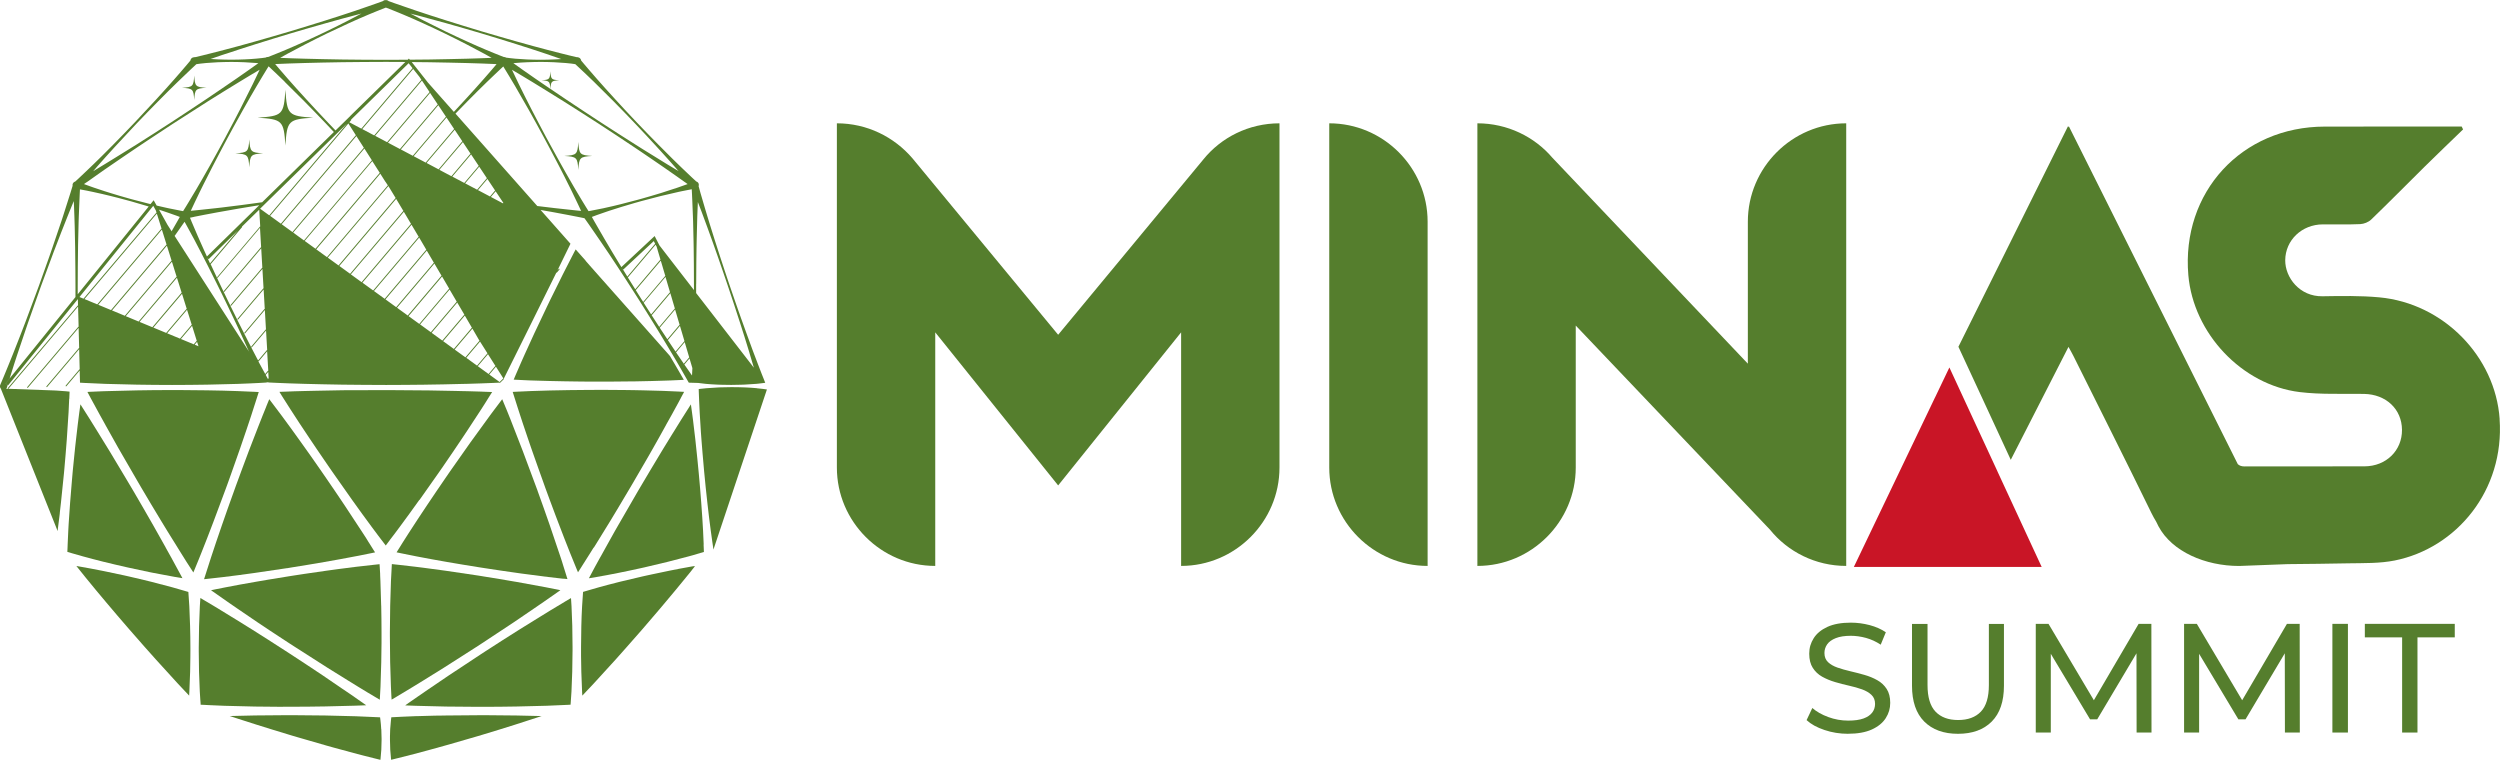
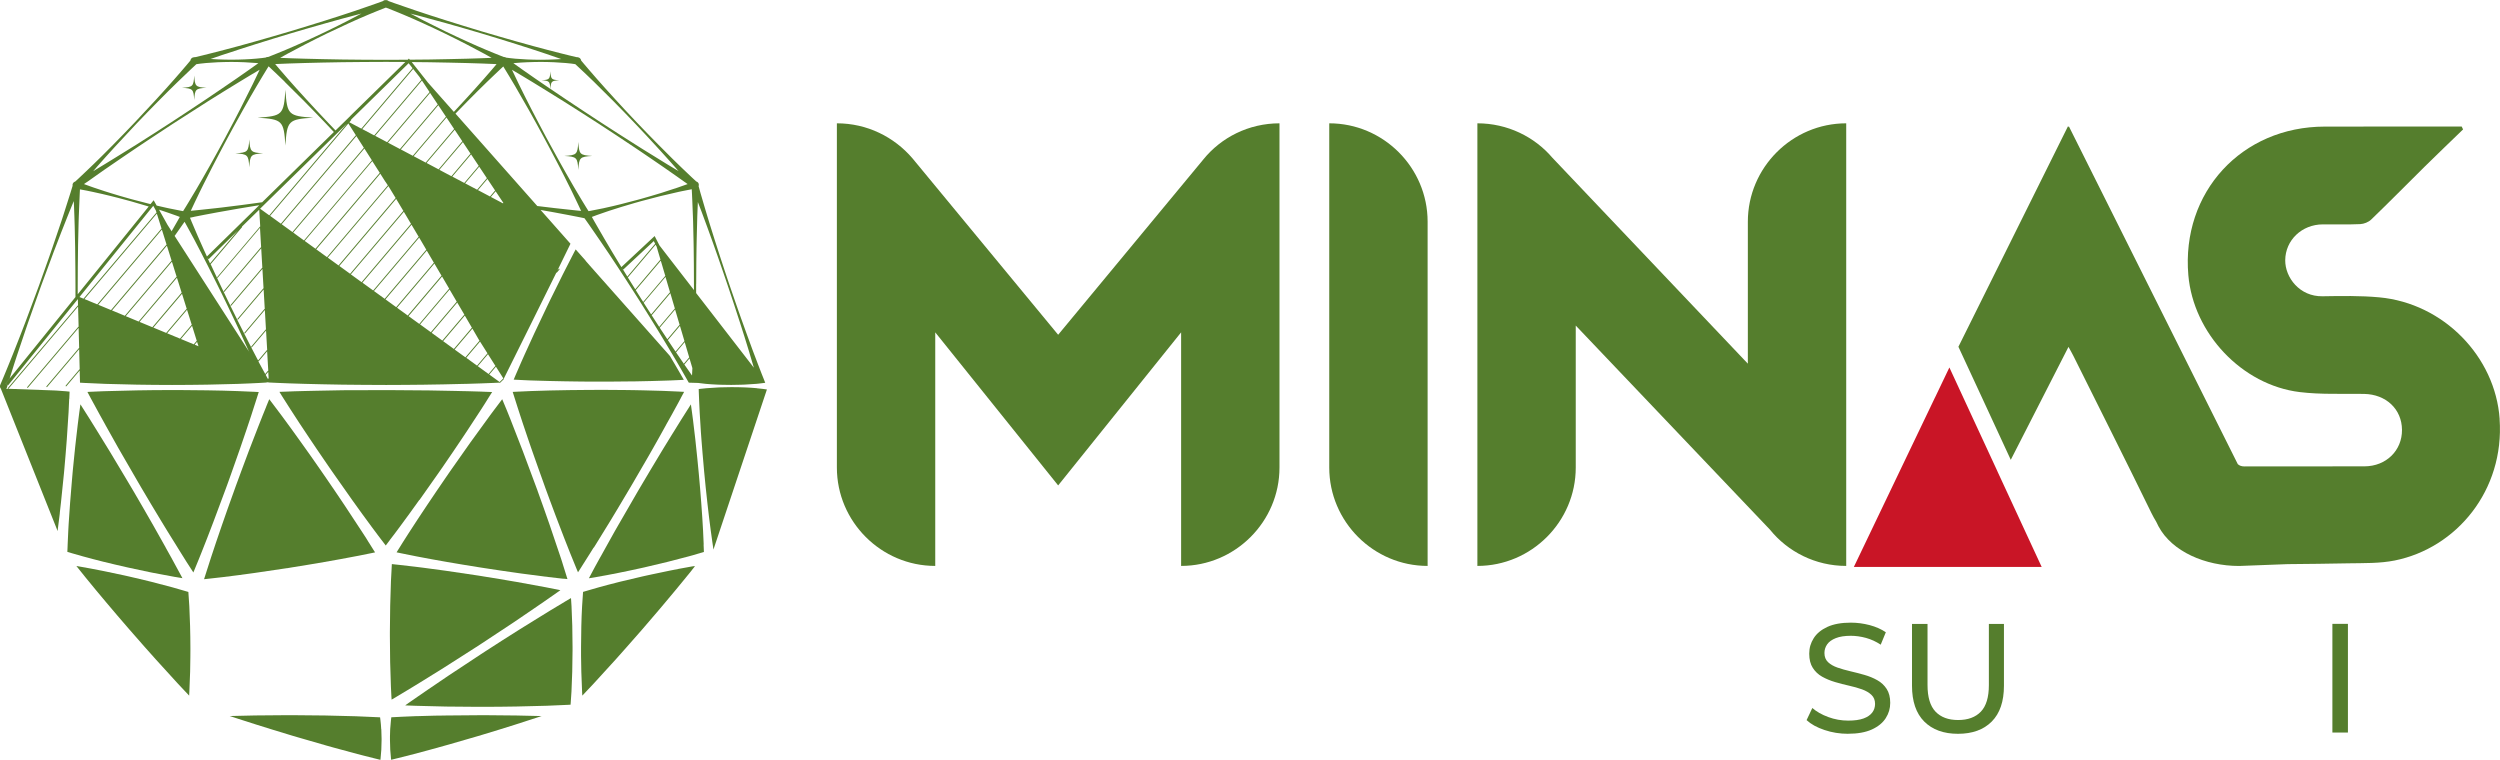
<svg xmlns="http://www.w3.org/2000/svg" id="Camada_2" viewBox="0 0 557.1 169.33">
  <defs>
    <style>      .cls-1 {        fill: #c91526;      }      .cls-2 {        fill: #557e2d;      }    </style>
  </defs>
  <g id="Camada_1-2" data-name="Camada_1">
    <g>
      <g>
        <path class="cls-2" d="M285.12,27.48v76.71c0,12.05-9.86,21.92-21.92,21.92v-52.05l-27.4,34.11-27.39-34.11v52.05c-12.05,0-21.92-9.86-21.92-21.92V27.48c6.71,0,12.74,3.01,16.85,7.81l32.46,39.31,32.33-39.04c3.97-4.93,10.14-8.08,16.98-8.08Z" />
        <path class="cls-2" d="M296.21,104.19V27.48c12.05,0,21.92,9.86,21.92,21.92v76.71c-12.05,0-21.92-9.86-21.92-21.92Z" />
        <path class="cls-2" d="M411.41,126.11c-6.85,0-13.01-3.15-16.99-8.08l-43.28-45.48v31.64c0,12.05-9.86,21.92-21.92,21.92V27.48c6.71,0,12.74,3.01,16.71,7.67l43.56,45.89v-31.64c0-12.05,9.86-21.92,21.92-21.92v98.62Z" />
      </g>
      <g>
        <path class="cls-2" d="M557.02,93.35c-.97-13.86-12.47-25.76-26.82-27.09-4.2-.39-8.45-.31-12.68-.24-5.06.08-8.31-4.17-8.28-8.04.04-4.47,3.7-7.96,8.37-7.98,2.78-.02,5.57.07,8.35-.06.84-.04,1.84-.44,2.44-1.02,4.05-3.9,7.99-7.91,11.99-11.86,2.8-2.76,5.65-5.48,8.48-8.22-.1-.22-.21-.43-.31-.65-.64,0-1.28,0-1.93,0-9.52,0-19.04.01-28.56.02-18.56,0-32.01,14.65-30.42,33.11,1.12,12.95,11.91,24.47,24.81,26.05,4.73.58,9.56.33,14.34.41,4.9.08,8.43,3.39,8.46,8.01.03,4.6-3.52,8.11-8.35,8.13-8.91.04-17.82-.02-26.73.02-.68,0-1.14-.17-1.51-.51l-37.66-75.31-.1.21c-.03-.06-.06-.11-.09-.17-8.22,16.53-16.32,32.83-24.4,49.1v.03s5.61,12.1,5.61,12.1l5.96,12.88.09.2,12.86-25.17c.44.79.79,1.4,1.1,2.02,5.8,11.65,11.66,23.28,17.37,34.98.33.68.7,1.33,1.08,1.96l.52,1.05c3.01,5.62,10.42,8.81,17.96,8.81l10.83-.41h0c4.52-.03,9.04-.1,13.56-.18,3.43-.06,6.94.04,10.28-.63,13.77-2.77,24.48-15.62,23.37-31.52Z" />
        <polygon class="cls-1" points="439.59 93.11 434.47 82.04 434.46 82.02 434.4 81.89 431.23 88.52 431.15 88.67 430.73 89.55 430.72 89.57 413.11 126.34 454.97 126.34 445.13 105.09 445.13 105.08 445.05 104.9 439.59 93.11" />
      </g>
      <g>
        <path class="cls-2" d="M411.85,163.52c-1.85,0-3.61-.28-5.29-.85-1.68-.56-3.01-1.3-3.98-2.2l1.28-2.7c.92.81,2.1,1.48,3.53,2.01,1.43.53,2.92.8,4.46.8,1.41,0,2.55-.16,3.43-.48.88-.32,1.52-.77,1.94-1.33.42-.56.62-1.21.62-1.92,0-.83-.27-1.5-.81-2.01-.54-.51-1.25-.92-2.11-1.23-.87-.31-1.82-.58-2.86-.81-1.04-.23-2.08-.5-3.13-.81-1.05-.31-2.01-.71-2.87-1.19-.87-.48-1.56-1.14-2.09-1.96-.53-.82-.8-1.87-.8-3.17s.33-2.39.99-3.44c.66-1.05,1.67-1.89,3.05-2.53,1.37-.63,3.12-.95,5.24-.95,1.41,0,2.8.19,4.19.55,1.38.37,2.58.9,3.6,1.59l-1.14,2.77c-1.04-.69-2.13-1.19-3.29-1.51-1.15-.31-2.27-.47-3.36-.47-1.36,0-2.48.17-3.36.52-.88.35-1.52.81-1.92,1.38-.4.58-.61,1.22-.61,1.94,0,.85.27,1.53.81,2.04.54.51,1.25.91,2.11,1.21.87.3,1.82.57,2.85.81s2.08.51,3.13.81c1.05.3,2.01.69,2.87,1.18.87.48,1.56,1.13,2.09,1.94.53.81.8,1.85.8,3.11s-.33,2.36-1,3.41c-.67,1.05-1.7,1.89-3.1,2.53-1.4.63-3.16.95-5.28.95Z" />
        <path class="cls-2" d="M436.31,163.52c-3.18,0-5.69-.91-7.51-2.73-1.82-1.82-2.73-4.49-2.73-7.99v-13.77h3.46v13.63c0,2.7.59,4.67,1.78,5.92,1.19,1.25,2.87,1.87,5.04,1.87s3.88-.62,5.07-1.87c1.19-1.25,1.78-3.22,1.78-5.92v-13.63h3.36v13.77c0,3.51-.91,6.17-2.72,7.99-1.81,1.82-4.32,2.73-7.53,2.73Z" />
-         <path class="cls-2" d="M453.65,163.24v-24.22h2.84l10.87,18.31h-1.52l10.73-18.31h2.84l.03,24.22h-3.32l-.03-19h.8l-9.55,16.06h-1.59l-9.62-16.06h.87v19h-3.32Z" />
-         <path class="cls-2" d="M486.7,163.24v-24.22h2.84l10.87,18.31h-1.52l10.73-18.31h2.84l.03,24.22h-3.32l-.03-19h.8l-9.55,16.06h-1.59l-9.62-16.06h.87v19h-3.32Z" />
        <path class="cls-2" d="M519.75,163.24v-24.22h3.46v24.22h-3.46Z" />
-         <path class="cls-2" d="M535.29,163.24v-21.21h-8.31v-3.01h20.04v3.01h-8.31v21.21h-3.43Z" />
      </g>
      <g>
        <polygon class="cls-2" points="57.67 81.72 59.88 85.15 58.99 83.77 57.67 81.72" />
        <polygon class="cls-2" points="168.18 82.15 170.16 84.72 170.57 85.25 170.16 84.72 168.18 82.15" />
        <path class="cls-2" d="M43.28,22.29c.16-2.44.29-2.57,2.73-2.73-2.44-.16-2.57-.29-2.73-2.73-.16,2.44-.29,2.57-2.73,2.73,2.44.16,2.57.29,2.73,2.73Z" />
        <path class="cls-2" d="M128.87,31.64c-.18,2.78-.33,2.93-3.11,3.11,2.78.18,2.93.33,3.11,3.11.18-2.78.33-2.93,3.11-3.11-2.78-.18-2.93-.33-3.11-3.11Z" />
-         <path class="cls-2" d="M63.07,157.49c.3,0,.6,0,.9,0h.7s.45,0,.45,0c2.46-.01,5-.02,7.35-.07,2.42-.04,4.77-.1,6.81-.17.84-.03,1.64-.06,2.33-.09-.85-.6-1.85-1.31-2.96-2.07-.68-.46-1.4-.96-2.15-1.47h-.02c-1.45-1.01-2.94-2.03-4.55-3.11-1.13-.76-2.31-1.54-3.51-2.33-.03-.02-.06-.04-.09-.06-.03-.02-.06-.04-.09-.06-1.2-.79-2.41-1.58-3.6-2.36l-1.16-.75c-1.2-.77-2.41-1.56-3.62-2.33-1.21-.77-2.4-1.53-3.56-2.26-1.22-.78-2.4-1.5-3.54-2.2-.38-.23-.76-.46-1.13-.69l-.05-.03c-.77-.47-1.5-.92-2.2-1.35-.5-.31-.98-.6-1.44-.88-.77-.46-1.47-.88-2.08-1.24l-.04-.02c-.43-.25-.82-.48-1.17-.69-.04.55-.09,1.18-.12,1.87-.07,1.32-.13,2.85-.17,4.42-.04,1.53-.06,3.18-.07,4.78v.29s0,.45,0,.45c0,1.54.02,3.14.06,4.61.04,1.56.1,3.08.17,4.41.03.64.07,1.23.11,1.75.01.17.03.33.04.49h0c.01.14.02.27.03.39,0,.04,0,.08,0,.12,0,.07.01.14.01.2.14,0,.29.02.44.02.02,0,.03,0,.05,0,.29.01.62.03.98.05.12,0,.24.01.37.02.96.05,2.15.11,3.46.15,2.05.07,4.41.13,6.81.17,1.99.04,4.12.05,6.22.06Z" />
        <path class="cls-2" d="M15.45,88.78h.35s-.35-.02-.35-.02c0-.11,0-.23.01-.34.01-.33.02-.63.04-.9,0-.09,0-.17,0-.25-.33-.04-.67-.07-1.01-.1-.02,0-.04,0-.06,0-.58-.05-1.22-.1-1.89-.14-.22-.01-.45-.02-.68-.03-.71-.04-7.67-.29-10.49-.38.09-.09.16-.2.19-.32,0,0,.05-.17.15-.5l-.46-.37.91-1.13c.27-.84.6-1.92,1-3.18.19-.6.4-1.25.63-1.93.6-1.83,1.3-3.92,2.07-6.15.12-.36.25-.72.37-1.08.81-2.35,1.69-4.82,2.59-7.31.11-.31.22-.62.33-.93.97-2.64,1.94-5.28,2.88-7.76.06-.14.11-.29.17-.43.99-2.61,1.94-5.04,2.77-7.11.21-.54.42-1.05.62-1.54.31-.76.59-1.45.85-2.07.01.32.03.65.05,1.01.03.74.07,1.56.09,2.44.02.72.05,1.48.07,2.27.04,1.49.07,3.1.1,4.78,0,.04,0,.08,0,.12.03,1.52.04,3.1.05,4.71,0,1.16.01,2.34.02,3.51,0,.46,0,.91,0,1.37,0,.4,0,.79,0,1.19l.5-.62c0-.38,0-.76,0-1.15,0-.26,0-.52,0-.79,0-1.38.01-2.77.02-4.13,0-1.39.02-2.77.05-4.09,0-.3,0-.59.01-.88.03-1.79.07-3.49.12-5.03.01-.43.03-.85.04-1.26.04-1.49.11-2.8.16-3.87.02-.44.04-.84.05-1.2.02-.38.04-.71.05-.99.4.07.91.17,1.51.28.42.08.89.18,1.39.29.65.14,1.36.3,2.12.47.58.13,1.18.28,1.79.43.53.13,1.08.27,1.63.41.92.24,1.87.5,2.81.75.19.05.38.11.56.16,1.13.32,2.25.65,3.32.97.06.02.13.04.19.06L1.27,85.42l.54.44,15.54-19.21c.01.47.03.94.04,1.41-.03,0-.06.01-.08.04L1.77,86.45s-.03.11.01.15c.02.02.04.02.07.02.03,0,.06-.01.08-.04l15.47-18.27c.04,1.5.08,2.99.12,4.49-.03,0-.06.01-.08.04l-11.38,13.43s-.03.11.01.15c.02.02.04.02.07.02.03,0,.06-.01.08-.04l11.3-13.34c.04,1.5.08,2.99.12,4.49-.03,0-.06.01-.08.04l-7.21,8.51s-.03.11.01.15c.02.02.04.02.07.02.03,0,.06-.01.08-.04l7.13-8.42c.04,1.5.08,2.99.12,4.49-.03,0-.06.01-.08.04l-3.04,3.59s-.03.11.01.15c.02.02.04.02.07.02.03,0,.06-.01.08-.04l2.96-3.5c.02.91.05,1.81.07,2.72.28.02.63.04,1.05.06.16,0,.33.01.52.02,1.05.05,2.41.12,4,.18.1,0,.21,0,.31.01,2,.07,4.33.13,6.82.17,2.5.05,5.16.06,7.82.07,2.66-.01,5.32-.02,7.82-.07,2.5-.04,4.82-.1,6.82-.17,2-.06,3.66-.16,4.82-.21.69-.03,1.2-.07,1.5-.09.08-.03.17-.05.25-.06.11-.01.22,0,.32.03.02,0,.04.01.06.02.36.02,1.03.05,1.96.09,1.44.05,3.5.16,5.96.21,2.47.05,5.35.15,8.43.18,3.08.05,6.37.05,9.66.07.07,0,.14,0,.22,0,1.39,0,2.79,0,4.16-.02,1.42,0,2.81-.02,4.18-.04.37,0,.74,0,1.11-.02,1.06-.01,2.09-.03,3.1-.05,1.49-.03,2.91-.07,4.23-.1.37,0,.74-.02,1.1-.02,1.14-.02,2.2-.06,3.15-.1,1.09-.04,2.04-.08,2.82-.11.52-.02.95-.05,1.29-.06,0,0,0,.01.01.02.02.02.05.03.07.03s.05,0,.07-.03l.8-.78s.04-.09.01-.13c.01-.03.03-.06.05-.1.53-1.07,3.06-6.15,5.88-11.84,1.98-3.99,4.1-8.27,5.78-11.68.01,0,.03.01.05.01.03,0,.06-.01.08-.04l.57-.67s.03-.11-.01-.15c-.04-.04-.11-.03-.15.01l-.3.36c1.57-3.19,2.71-5.52,2.91-5.96l-6.66-7.53c.91.16,1.78.31,2.6.46.2.04.4.07.6.11,1.1.2,2.1.39,2.98.56.79.16,1.49.29,2.06.4.66.13,1.16.23,1.48.3,0,0,0,0,.01,0,.03.02.06.03.08.05.19.27.5.69.89,1.26.26.38.58.83.92,1.33.54.77,1.18,1.68,1.86,2.7.04.06.08.12.12.18.54.79,1.11,1.64,1.72,2.54.58.87,1.19,1.79,1.82,2.75.16.24.31.48.47.72.44.67.89,1.35,1.33,2.04.59.91,1.19,1.84,1.79,2.78.45.71.91,1.42,1.36,2.13.14.22.28.44.42.67.59.94,1.18,1.88,1.76,2.81.6.96,1.18,1.9,1.75,2.83.15.24.3.48.44.72.44.73.88,1.43,1.29,2.13.61,1,1.18,1.96,1.72,2.87.24.41.48.81.71,1.2.35.6.68,1.16.99,1.7.62,1.08,1.15,2.02,1.56,2.73.04.07.07.13.11.19.07.12.13.23.19.33.29,0,2.09.07,2.09.06.36.05.84.11,1.4.17.12.01.25.02.38.04.76.07,1.65.13,2.61.17.31.02.63.03.95.03.67.02,1.35.02,2.03.03.71,0,1.43-.02,2.12-.04.29,0,.59-.02.87-.03.95-.04,1.84-.1,2.61-.17.14-.01.27-.02.4-.04.19-.02.36-.04.53-.06.42-.05.77-.1,1.04-.13,0,0,.02,0,.02,0l-.04-.05-.41-.53-1.98-2.56,1.98,2.56.41.53s-.01-.06-.03-.09c0,0-.09-.21-.24-.61-.12-.31-.29-.73-.5-1.25-.22-.58-.5-1.29-.81-2.1-.33-.84-.69-1.79-1.08-2.84-.07-.18-.13-.36-.2-.54-.4-1.06-.82-2.21-1.25-3.42-.36-.98-.72-2.01-1.1-3.06-.05-.13-.09-.25-.14-.38-.4-1.13-.81-2.29-1.21-3.46-.4-1.15-.8-2.31-1.2-3.48-.09-.25-.17-.51-.26-.76-.31-.92-.61-1.83-.92-2.75-.4-1.19-.79-2.37-1.16-3.52-.21-.63-.41-1.25-.6-1.87-.18-.57-.36-1.13-.54-1.68-.4-1.25-.77-2.45-1.12-3.57-.2-.65-.39-1.28-.57-1.88-.19-.61-.36-1.18-.52-1.73-.4-1.34-.72-2.48-.98-3.35-.03-.1-.06-.2-.08-.3-.13-.47-.24-.84-.31-1.12.07-.18.07-.39,0-.59-.1-.24-.3-.4-.53-.47-.19-.17-.46-.43-.81-.75-.04-.04-.08-.07-.12-.11-.56-.54-1.31-1.23-2.18-2.07-.3-.29-.62-.6-.95-.92-.42-.41-.86-.84-1.32-1.29-.95-.93-1.96-1.95-3.02-3.02-1.58-1.59-3.23-3.31-4.88-5.03-1.64-1.74-3.28-3.47-4.78-5.13-1.51-1.65-2.91-3.2-4.09-4.55-1.19-1.34-2.14-2.49-2.83-3.28-.28-.33-.51-.6-.68-.81,0-.02,0-.03,0-.05-.07-.37-.38-.63-.73-.66-.11-.04-.22-.05-.33-.04-.31-.07-.83-.19-1.51-.36-1.18-.3-2.87-.7-4.89-1.24-2.02-.53-4.36-1.16-6.87-1.87-2.51-.7-5.17-1.49-7.84-2.27-2.66-.81-5.32-1.61-7.8-2.4-2.48-.78-4.8-1.54-6.77-2.2-1.98-.66-3.61-1.25-4.76-1.64-.62-.22-1.09-.39-1.39-.5-.17-.16-.4-.24-.63-.22-.24-.03-.47.06-.64.22-.31.11-.78.28-1.39.5-1.15.39-2.78.99-4.76,1.65-1.98.67-4.29,1.42-6.77,2.2-2.48.79-5.14,1.59-7.8,2.4-2.66.78-5.33,1.57-7.84,2.27-2.51.71-4.85,1.35-6.87,1.87-2.01.54-3.71.94-4.88,1.24-.68.17-1.2.29-1.51.36-.11-.01-.22,0-.33.04-.03,0-.06,0-.09,0-.36.07-.62.36-.66.71-.17.21-.4.48-.68.81-.68.79-1.64,1.94-2.83,3.28-1.18,1.35-2.58,2.9-4.09,4.55-1.51,1.65-3.15,3.39-4.78,5.13-1.65,1.72-3.3,3.45-4.88,5.04-1.57,1.59-3.05,3.07-4.34,4.31-1.28,1.25-2.38,2.26-3.14,2.99-.13.12-.25.23-.36.34-.23.22-.43.39-.57.52-.3.08-.54.33-.59.66,0,.06,0,.13,0,.19,0,.03,0,.07.01.1-.1.33-.26.86-.47,1.54-.4,1.24-.94,3.02-1.64,5.15-.1.31-.21.63-.31.95-.63,1.9-1.35,4.02-2.13,6.28-.22.63-.44,1.28-.67,1.93-.72,2.06-1.49,4.19-2.25,6.32-.27.73-.54,1.46-.81,2.19-.76,2.05-1.51,4.08-2.24,6.01-.37.97-.73,1.91-1.08,2.81-.6,1.55-1.17,2.99-1.69,4.3-.82,2.08-1.55,3.79-2.04,5,0,0,0,0,0,0-.51,1.2-.8,1.89-.8,1.89-.01.03-.02.05-.03.08-.08.28,0,.56.17.76,0,0,0,0,0,0,.1.35,11.74,29.34,12.42,31.14.07.19.14.39.22.59.01-.11.03-.22.04-.32.12-.89.24-1.85.36-2.85.03-.22.05-.44.08-.66,0-.07.02-.13.02-.2,0-.03,0-.05,0-.08.09-.75.18-1.52.26-2.3.23-2.03.45-4.22.65-6.34l.1-1.08c.19-2.2.39-4.46.54-6.55.16-2.17.3-4.28.4-6.1.07-1.17.11-2.23.14-3.08ZM155.14,63.28c0-1.66.01-3.31.03-4.93,0-1,.02-1.98.04-2.94.01-.69.02-1.37.04-2.04.04-1.82.08-3.53.13-5.05,0-.03,0-.05,0-.08.04-1.2.08-2.28.13-3.22.25.65.53,1.37.83,2.16.13.36.27.72.41,1.11.27.72.56,1.49.85,2.3.4,1.08.81,2.23,1.24,3.43.15.43.31.86.46,1.3.25.71.51,1.43.76,2.16.4,1.14.8,2.3,1.2,3.48.28.82.56,1.64.84,2.46.12.35.23.69.35,1.04.39,1.18.79,2.36,1.17,3.51.4,1.2.78,2.38,1.15,3.54,0,.02.01.03.02.05.39,1.21.77,2.39,1.12,3.51.4,1.27.77,2.48,1.11,3.59,0,.01,0,.02,0,.03.37,1.21.69,2.3.97,3.25l-1.79-2.32-1.98-2.56-1.98-2.56-1.98-2.56-1.98-2.56-1.98-2.56-1.17-1.51c0-.55,0-1.1,0-1.65,0-.12,0-.23,0-.35ZM34.16,45.87l.56,1.01.16.5s-.04.01-.05.03l-16.2,19.12s-.01.02-.02.03l-.9-.37,16.44-20.32ZM37.06,74.16s-.01.02-.02.03l-2.87-1.19,6.39-7.54,1.05,3.36s-.04.01-.05.03l-4.5,5.31ZM39.43,61.88l1.05,3.36s-.04.01-.05.03l-6.45,7.62s-.01.02-.02.03l-2.87-1.19,8.34-9.84ZM27.85,70.34s-.01.02-.02.03l-2.87-1.19,12.23-14.44,1.05,3.36s-.04.01-.05.03l-10.35,12.22ZM18.82,66.64l16.13-19.05,1.05,3.36s-.04.01-.05.03l-14.25,16.82s-.01.02-.02.03l-2.87-1.19ZM21.89,67.91l14.18-16.75,1.05,3.36s-.04.01-.05.03l-12.3,14.52s-.01.02-.02.03l-2.87-1.19ZM28.03,70.45l10.28-12.14,1.05,3.36s-.04.01-.05.03l-8.4,9.92s-.01.02-.02.03l-2.87-1.19ZM37.24,74.27l4.44-5.24,1.05,3.36s-.04.01-.05.03l-2.55,3.01s-.01.02-.02.03l-2.87-1.19ZM43.2,76.7s-.01.02-.02.03l-2.87-1.19,2.49-2.94,1.05,3.36s-.04.01-.05.03l-.6.71ZM43.38,76.81l.54-.64.31.99-.85-.35ZM37.28,50.02l-1.84-3.29c.27.09.54.18.8.26.37.12.73.25,1.07.36.83.28,1.55.54,2.13.75.23.09.44.17.63.24-.13.24-.29.53-.48.85-.36.63-.81,1.42-1.34,2.33l.24.38.43.67c.73-1.05,1.36-1.94,1.84-2.63.13-.19.26-.36.37-.52.08.14.16.29.25.45.09.16.18.33.28.51.44.81,1,1.81,1.62,2.98.13.24.25.48.38.73.38.72.78,1.49,1.2,2.3.5.96,1.02,1.99,1.56,3.05.11.22.23.45.34.68.4.78.8,1.58,1.2,2.39.5,1.02,1.01,2.05,1.53,3.09.24.49.48.98.72,1.48.26.55.52,1.09.79,1.64.51,1.05,1.01,2.1,1.49,3.13.36.76.71,1.51,1.05,2.25.14.31.28.61.42.91.51,1.11,1,2.17,1.45,3.18.02.04.03.07.05.11l.6.94-18.79-29.22ZM109.38,43.89l1.07-1.26,1.71,2.57s-.02.01-.02.02l-.06.07s0,.01-.01.02l-2.68-1.42ZM106.51,42.37l2.11-2.49,1.71,2.57s-.02.01-.02.02l-1.1,1.3s0,.01-.01.02l-2.68-1.42ZM103.64,40.86l3.15-3.72,1.71,2.57s-.02.01-.02.02l-2.14,2.53s0,.01-.01.02l-2.68-1.42ZM98.58,75.9s0,0,0,0l-2.4-1.74,5.71-6.75c.56.96,1.09,1.87,1.59,2.71,0,0-.02.01-.03.02l-4.87,5.74ZM93.44,72.18s0,0,0,0l-2.4-1.74,7.47-8.82c.54.92,1.07,1.83,1.59,2.71,0,0-.02.01-.03.02l-6.62,7.82ZM97.91,37.84l5.23-6.17,1.71,2.57s-.02.01-.02.02l-4.22,4.99s0,.01-.01.02l-2.68-1.42ZM95.05,36.32l6.27-7.4,1.71,2.57s-.02.01-.02.02l-5.26,6.21s0,.01-.01.02l-2.68-1.42ZM85.73,66.59s0,0,0,0l-2.4-1.74,10.08-11.91c.52.89,1.05,1.79,1.59,2.71,0,0-.02.01-.03.02l-9.24,10.91ZM75.44,59.15s0,0,0,0l-2.4-1.74,13.51-15.95c.4.64.95,1.55,1.62,2.67,0,0-.02.01-.03.02l-12.7,15ZM67.73,53.57s0,0,0,0l-2.4-1.74,15.87-18.73,1.67,2.62s-.02.01-.02.02l-15.1,17.83ZM79.41,30.31l1.67,2.62s-.02.01-.02.02l-15.89,18.76s0,0,0,0l-2.4-1.74,16.66-19.67ZM80.72,28.76l11.35-13.4,1.4,1.77.43.65s-.02.01-.02.02l-10.47,12.36s0,.01-.01.02l-2.68-1.42ZM94.87,36.21s0,.01-.01.02l-2.68-1.42,7.31-8.63,1.71,2.57s-.02.01-.02.02l-6.3,7.44ZM94.02,17.95l1.71,2.57s-.02.01-.02.02l-9.43,11.13s0,.01-.01.02l-2.68-1.42,10.43-12.32ZM84.74,38.7l1.09,1.72s.24.31.6.88c0,0-.02.01-.02.02l-13.54,15.98s0,0,0,0l-2.4-1.74,14.28-16.86ZM86.45,31.79l9.39-11.09,1.71,2.57s-.02.01-.02.02l-8.39,9.9s0,.01-.01.02l-2.68-1.42ZM97.67,23.44l1.71,2.57s-.02.01-.02.02l-7.35,8.67s0,.01-.01.02l-2.68-1.42,8.35-9.86ZM89.99,47.19c.5.85,1.04,1.75,1.6,2.7,0,0-.02.01-.03.02l-10.98,12.97s0,0,0,0l-2.4-1.74,11.82-13.95ZM91.7,50.07c.52.87,1.05,1.78,1.6,2.7,0,0-.02.01-.03.02l-10.11,11.94s0,0,0,0l-2.4-1.74,10.95-12.93ZM104.97,34.4l1.71,2.57s-.02.01-.02.02l-3.18,3.76s0,.01-.01.02l-2.68-1.42,4.19-4.95ZM112.27,45.37l.04.06-.07-.04.02-.03ZM95.24,18.24l-3.49-4.41c1.33,0,2.63.02,3.9.04,3.08.04,5.96.13,8.43.18,2.47.05,4.52.16,5.96.21.22.01.43.02.62.03-.68.79-1.63,1.94-2.82,3.27-1.18,1.35-2.58,2.9-4.09,4.55-.84.92-1.71,1.86-2.61,2.82l-5.91-6.68ZM91.94,15.2s-.01,0-.02.01l-11.38,13.44s0,.01-.01.02l-2.68-1.42.39-.46s.03-.1,0-.14l12.82-12.56.88,1.11ZM78.04,25.87l-3.27,3.2c-.59-.61-1.17-1.22-1.76-1.84-1.64-1.74-3.27-3.47-4.78-5.13-1.51-1.65-2.91-3.2-4.09-4.55-1.18-1.33-2.13-2.48-2.82-3.27.19,0,.4-.02.62-.03,1.44-.05,3.5-.16,5.96-.21,2.47-.05,5.35-.15,8.43-.18,3.08-.05,6.37-.05,9.66-.07,1.45,0,2.91,0,4.34.02l-12.29,12.04ZM63.43,18.22c1.29,1.25,2.77,2.72,4.34,4.31,1.58,1.59,3.23,3.31,4.88,5.03.13.14.27.28.4.43.45.48.9.96,1.35,1.43l-.64.62-15.34,15.03c-1.05.15-2.08.29-3.09.42-.48.06-.95.13-1.41.19-1.65.22-3.21.41-4.64.58-.39.05-.77.09-1.15.13-1.29.15-2.44.27-3.43.37-.63.06-1.19.12-1.67.17-.19.02-.36.04-.52.05.03-.07.07-.15.11-.23.46-.96,1.09-2.35,1.9-3.99.25-.52.52-1.06.8-1.62.61-1.23,1.29-2.57,2.01-3.96,1.04-2.04,2.19-4.19,3.33-6.34.46-.84.91-1.68,1.36-2.51.7-1.29,1.4-2.56,2.09-3.77,1.12-1.99,2.18-3.85,3.11-5.42.92-1.58,1.73-2.88,2.28-3.79.13-.21.25-.4.35-.57.14.13.29.27.46.43.75.72,1.86,1.74,3.13,2.99ZM48.34,61.94s.04.02.07.02c.03,0,.06-.01.08-.04l9.45-11.16.25,4.33s-.05.01-.07.04l-8.26,9.75s-.03.11.01.15c.02.02.04.02.07.02.03,0,.06-.01.08-.04l8.19-9.67.25,4.33s-.05.01-.07.04l-7,8.26s-.03.11.01.15c.02.02.04.02.07.02.03,0,.06-.01.08-.04l6.93-8.18.25,4.33s-.05.01-.07.04l-5.74,6.77s-.03.11.01.15c.02.02.04.02.07.02.03,0,.06-.01.08-.04l5.67-6.69.25,4.33s-.05.01-.07.04l-4.47,5.28s-.03.11.01.15c.02.02.04.02.07.02.03,0,.06-.01.08-.04l4.4-5.2.25,4.33s-.05.01-.07.04l-3.21,3.79s-.03.11.01.15c.02.02.04.02.07.02.03,0,.06-.01.08-.04l3.14-3.71.25,4.33s-.05.01-.07.04l-1.95,2.3c-.09-.17-.18-.33-.27-.5-.39-.73-.8-1.51-1.22-2.34-.5-.97-1.02-1.99-1.56-3.05-.11-.21-.21-.42-.32-.64-.4-.79-.81-1.61-1.22-2.43-.5-1.02-1.01-2.05-1.52-3.1-.23-.48-.47-.96-.7-1.43-.27-.56-.54-1.12-.81-1.68-.51-1.06-1.01-2.1-1.49-3.14-.35-.75-.7-1.48-1.03-2.21-.15-.32-.3-.64-.44-.95,0,0,0-.01,0-.02.03,0,.06-.01.07-.04l6.93-8.18s.03-.1,0-.14l3.83-3.75.22,3.75s-.05.01-.07.04l-9.52,11.24s-.03.11.01.15ZM59.78,82.86l.08,1.4c-.05.07-.1.15-.14.22-.07-.12-.14-.26-.22-.4-.09-.17-.19-.35-.3-.55.01,0,.02-.01.03-.02l.55-.65ZM59.69,82.64l-.59.7c-.43-.78-.94-1.72-1.52-2.8,0,0,0,0,0-.01.02,0,.05-.01.07-.03l1.88-2.22.25,4.33s-.05.01-.07.04ZM46.5,57.75l6.51-6.38-6.21,7.33c-.19-.4-.37-.8-.55-1.2l.24.25ZM43.24,48.32c.06-.01.13-.02.19-.04,1.2-.23,2.87-.58,4.85-.93.03,0,.07-.01.1-.02,1.47-.27,3.12-.56,4.88-.86.71-.12,1.43-.24,2.17-.36.76-.13,1.54-.26,2.34-.38l-11.66,11.43c-.23-.5-.45-.98-.66-1.45-.32-.71-.63-1.4-.91-2.04-.18-.41-.35-.8-.52-1.17-.57-1.3-1.03-2.41-1.38-3.23,0,0,0-.01,0-.02-.12-.27-.22-.52-.31-.73.26-.05.57-.12.92-.19ZM57.67,81.72l1.32,2.05.89,1.38-2.21-3.43ZM57.96,46.51l.99-.97.4-.39,11.85-11.61,3.68-3.61.13-.13,2.35-2.3-17.35,20.49s0,0,0,0l-2.05-1.48ZM60.18,48.11l17.45-20.6,1.67,2.62s-.02.01-.02.02l-16.68,19.7s0,0,0,0l-2.4-1.74ZM67.89,53.7l15.07-17.8,1.67,2.62s-.02.01-.02.02l-14.31,16.89s0,0,0,0l-2.4-1.74ZM75.61,59.28l12.67-14.96c.48.8,1.02,1.71,1.61,2.69,0,0-.02.01-.03.02l-11.84,13.98s0,0,0,0l-2.4-1.74ZM85.89,66.72l9.21-10.88c.53.9,1.06,1.8,1.59,2.71,0,0-.02.01-.03.02l-8.37,9.88s0,0,0,0l-2.4-1.74ZM88.46,68.58l8.34-9.85c.53.91,1.06,1.81,1.59,2.71,0,0-.02.01-.03.02l-7.5,8.85s0,0,0,0l-2.4-1.74ZM93.6,72.3l6.59-7.78c.55.93,1.08,1.84,1.59,2.71,0,0-.02.01-.03.02l-5.74,6.78s0,0,0,0l-2.4-1.74ZM98.74,76.03l4.84-5.71c.59,1.01,1.13,1.93,1.58,2.71,0,0-.02.01-.03.02l-3.99,4.71s0,0,0,0l-2.4-1.74ZM101.31,77.89l3.96-4.67c.83,1.43,1.4,2.4,1.58,2.72,0,0-.02.01-.03.02l-3.11,3.67s0,0,0,0l-2.4-1.74ZM103.89,79.75l3.08-3.64c.24.39.89,1.42,1.66,2.63,0,0-.02.01-.02.02l-2.3,2.72s0,0,0,0l-2.4-1.74ZM106.46,81.61l2.28-2.69c.54.85,1.12,1.77,1.66,2.62,0,0-.02.01-.02.02l-1.51,1.78s0,0,0,0l-2.4-1.74ZM111.36,85.13s0,0-.01.01l-2.32-1.68,1.48-1.75c.78,1.23,1.43,2.26,1.66,2.62,0,0-.01,0-.02.01l-.8.78ZM128.95,46.95c-.39-.04-.84-.09-1.33-.14-1.06-.11-2.34-.24-3.77-.41,0,0-.02,0-.02,0-1.16-.13-2.42-.29-3.76-.45-.11-.01-.22-.03-.34-.04l-18.23-20.59c.92-.95,1.83-1.89,2.71-2.78,1.57-1.59,3.05-3.07,4.34-4.31,1.28-1.25,2.38-2.26,3.14-2.99.17-.16.32-.3.46-.43.1.17.22.36.35.57.55.92,1.36,2.21,2.28,3.79.93,1.58,1.99,3.43,3.11,5.42,1.12,1.99,2.29,4.13,3.45,6.28.41.78.83,1.56,1.24,2.33.54,1.02,1.07,2.03,1.59,3.02.17.33.34.66.51.98.36.71.72,1.4,1.06,2.07.55,1.09,1.07,2.13,1.54,3.08.07.15.14.29.21.43.5,1,.92,1.91,1.29,2.69.23.49.44.93.61,1.3.04.08.07.15.11.23-.16-.02-.34-.03-.52-.05ZM138.66,59.81l.24.25,6.79-6.34.31.61s-.02.01-.03.02l-6.17,7.29c-.38-.62-.76-1.23-1.13-1.84ZM139.9,61.83s.02-.01.03-.02l6.17-7.28.22.42.86,2.91s-.04.01-.05.03l-5.57,6.58c-.56-.89-1.11-1.77-1.65-2.64ZM143.04,66.84c-.46-.73-.92-1.46-1.37-2.19,0,0,.02-.01.03-.02l5.55-6.55,1.01,3.42s-.04.01-.05.03l-4.88,5.76c-.09-.15-.19-.29-.28-.44ZM143.43,67.46s.02-.01.02-.02l4.85-5.73,1.01,3.42s-.04.01-.05.03l-4.16,4.91c-.55-.86-1.11-1.74-1.67-2.61ZM145.22,70.25s.02-.01.02-.02l4.14-4.89,1.01,3.42s-.04.01-.05.03l-3.44,4.06c-.55-.85-1.12-1.72-1.68-2.6ZM147.52,73.8c-.17-.26-.34-.52-.51-.78,0,0,.02,0,.02-.02l3.41-4.03,1.01,3.42s-.04.01-.05.03l-2.69,3.18c-.39-.59-.78-1.19-1.19-1.81ZM148.83,75.78s.02,0,.02-.02l2.67-3.15,1.01,3.42s-.04.01-.05.03l-1.94,2.29c-.55-.81-1.12-1.67-1.71-2.56ZM151.53,79.81c-.28-.41-.58-.85-.88-1.29,0,0,.02,0,.02-.02l1.91-2.26,1.01,3.42s-.04.01-.05.03l-1.16,1.37c-.27-.4-.56-.81-.85-1.25ZM152.5,81.23s.02,0,.02-.02l1.13-1.34.64,2.16c-.03.61-.05,1.16-.08,1.65-.47-.67-1.05-1.5-1.71-2.45ZM154.2,43.16c.02.45.04.97.07,1.55.05,1,.1,2.19.14,3.52.01.38.03.77.04,1.16.04,1.47.08,3.07.11,4.76,0,.41.01.82.02,1.25.02,1.16.03,2.36.04,3.58.01,1.53.02,3.09.02,4.65,0,.08,0,.15,0,.23,0,.26,0,.52,0,.78l-.31-.41-1.98-2.56-1.98-2.56-1.98-2.56-1.44-1.87-.42-.82-.65-1.26-7.41,6.92c-.12-.2-.25-.4-.37-.6-.6-.99-1.18-1.95-1.73-2.86-.51-.85-.99-1.67-1.44-2.43-.09-.15-.18-.3-.27-.46-.65-1.1-1.21-2.09-1.68-2.91-.22-.39-.43-.75-.61-1.06-.19-.33-.35-.62-.48-.86.65-.25,1.59-.6,2.76-.99.35-.12.72-.25,1.11-.38.84-.28,1.75-.57,2.71-.86.93-.29,1.91-.57,2.9-.86.5-.14,1.01-.29,1.52-.43,1.31-.35,2.61-.7,3.86-1.01.2-.05.4-.1.59-.15,1.42-.35,2.76-.66,3.91-.91.23-.05.44-.1.66-.14.92-.19,1.69-.34,2.24-.44.02.27.03.61.05.99ZM152.69,40.63c.2.14.38.27.54.39-.6.22-1.36.5-2.24.79-1.04.36-2.24.75-3.54,1.15-.09.03-.19.06-.28.09-1.4.44-2.91.86-4.41,1.29-.27.07-.54.15-.81.22-1.24.33-2.47.66-3.64.95-.57.14-1.12.27-1.65.4-.81.19-1.57.36-2.26.51-1.15.25-2.1.43-2.78.55-.17.03-.33.06-.47.08-.15-.23-.34-.55-.58-.93-.27-.46-.61-1.01-1-1.64-.39-.64-.82-1.36-1.28-2.15-.14-.24-.28-.48-.43-.73-.53-.9-1.09-1.88-1.68-2.92-.33-.58-.66-1.17-1-1.78-.22-.38-.43-.77-.65-1.16-.54-.97-1.08-1.96-1.63-2.97-.39-.71-.78-1.43-1.17-2.14-1.14-2.15-2.29-4.31-3.33-6.34-1.05-2.03-2-3.94-2.8-5.58-.6-1.22-1.1-2.29-1.51-3.16,1.17.7,2.75,1.62,4.59,2.75,2.02,1.26,4.4,2.69,6.92,4.28,2.52,1.58,5.19,3.3,7.86,5.02,2.66,1.74,5.31,3.47,7.78,5.14.53.35,1.04.7,1.55,1.04.91.62,1.79,1.22,2.63,1.79.9.62,1.75,1.2,2.55,1.75.03.02.05.03.07.05.96.65,1.83,1.27,2.61,1.82.78.56,1.46,1.04,2.03,1.44ZM128.2,14.3c.2.18.54.5,1,.93.75.72,1.86,1.73,3.14,2.99,1.29,1.25,2.77,2.72,4.34,4.31,1.58,1.59,3.23,3.31,4.88,5.04,1.64,1.74,3.28,3.47,4.78,5.13.27.29.53.58.79.86.75.83,1.47,1.62,2.14,2.37.41.46.8.9,1.16,1.31.28.31.54.61.79.9-.77-.45-1.62-.97-2.54-1.53-.06-.04-.12-.07-.18-.11-.8-.49-1.65-1.02-2.54-1.57-.87-.54-1.78-1.1-2.72-1.68-.54-.34-1.09-.68-1.65-1.04-2.52-1.58-5.19-3.31-7.85-5.03-2.66-1.74-5.31-3.48-7.78-5.14-1.15-.76-2.25-1.51-3.3-2.23.11-1.72.23-1.81,1.98-1.92-1.78-.12-1.87-.21-1.99-1.99-.12,1.78-.21,1.87-1.99,1.99,1.75.11,1.87.21,1.98,1.92-1.22-.83-2.36-1.62-3.42-2.34-1.97-1.34-3.57-2.51-4.71-3.31-.04-.03-.08-.06-.12-.08.14-.01.29-.03.45-.04.76-.07,1.65-.13,2.61-.17.95-.05,1.97-.05,2.99-.07,1.02.01,2.03.02,2.99.07.95.04,1.84.1,2.61.17.98.08,1.74.19,2.17.26ZM92.51,3.29c2.02.53,4.36,1.17,6.87,1.87,2.51.7,5.17,1.49,7.84,2.27,2.66.81,5.32,1.61,7.8,2.4,2.48.78,4.8,1.54,6.77,2.2,1.24.41,2.34.8,3.27,1.13-.51.04-1.06.07-1.63.09-.95.05-1.97.06-2.99.07-1.02-.01-2.03-.02-2.99-.07-.95-.04-1.84-.1-2.61-.17-.9-.08-1.62-.18-2.06-.24-.12-.08-.26-.12-.4-.13-.04,0-.07-.01-.11-.01-.2-.07-.47-.18-.8-.31-.74-.3-1.81-.71-3.07-1.25-1.27-.53-2.73-1.17-4.29-1.88-1.56-.7-3.21-1.49-4.86-2.27-1.64-.8-3.28-1.61-4.8-2.39-1.07-.55-2.08-1.08-3-1.57.34.09.69.18,1.06.28ZM85.16,2.01c.35-.14.63-.24.83-.32.2.07.48.18.83.32.74.3,1.81.71,3.07,1.25,1.27.53,2.73,1.17,4.29,1.88,1.56.7,3.21,1.49,4.86,2.28,1.64.81,3.28,1.61,4.8,2.4,1.52.78,2.94,1.53,4.14,2.19.58.31,1.1.61,1.57.88-1.4.05-3.27.14-5.47.19-2.47.05-5.35.14-8.43.18-1.41.02-2.85.03-4.33.04l-.2-.25-.26.26c-1.61,0-3.24.01-4.87.02-3.29-.01-6.58-.02-9.66-.07-3.08-.03-5.96-.13-8.43-.18-2.2-.04-4.07-.14-5.47-.19.47-.27.99-.56,1.57-.88,1.2-.66,2.62-1.41,4.14-2.19,1.52-.79,3.16-1.59,4.8-2.4,1.65-.78,3.3-1.57,4.86-2.28,1.56-.71,3.02-1.35,4.29-1.88,1.26-.54,2.33-.94,3.07-1.25ZM50.2,12.04c1.98-.67,4.29-1.42,6.77-2.2,2.48-.79,5.14-1.59,7.8-2.4,2.66-.78,5.33-1.57,7.84-2.27,2.51-.71,4.85-1.35,6.87-1.87.37-.1.72-.19,1.07-.28-.93.5-1.94,1.03-3.01,1.58-1.52.79-3.16,1.59-4.8,2.39-1.65.78-3.3,1.57-4.86,2.27-1.56.71-3.03,1.35-4.29,1.88-1.26.54-2.33.95-3.07,1.25-.34.13-.61.24-.8.31-.04,0-.07,0-.11,0,0,0-.01,0-.02,0,0,0-.01,0-.02,0-.12.01-.25.05-.35.12-.44.07-1.16.16-2.07.24-.76.07-1.65.13-2.61.17-.95.05-1.97.06-2.99.07-1.02-.01-2.03-.02-2.99-.07-.57-.02-1.12-.05-1.63-.09.93-.33,2.04-.71,3.28-1.13ZM21.54,37.24c1.18-1.35,2.58-2.9,4.09-4.55,1.51-1.65,3.15-3.39,4.78-5.13,1.65-1.72,3.31-3.45,4.88-5.03,1.57-1.59,3.05-3.07,4.34-4.31,1.28-1.25,2.38-2.27,3.13-2.99.46-.43.8-.74,1-.93.43-.07,1.19-.17,2.17-.26.76-.07,1.65-.13,2.6-.17.95-.05,1.97-.05,2.99-.07,1.02.01,2.03.02,2.99.07.95.04,1.84.1,2.61.17.16.01.3.03.45.04-.04.03-.08.05-.11.08-1.14.79-2.74,1.97-4.71,3.31-1.97,1.34-4.25,2.93-6.72,4.58-2.47,1.66-5.13,3.4-7.78,5.14-1.35.87-2.7,1.74-4.03,2.6-1.3.83-2.58,1.65-3.82,2.43-1.77,1.12-3.46,2.16-5.02,3.11-.66.41-1.3.8-1.9,1.17-.99.61-1.9,1.16-2.72,1.65.25-.29.52-.59.79-.91ZM19.29,40.63c.99-.69,2.33-1.66,3.95-2.79.25-.17.5-.34.76-.52,1.97-1.34,4.25-2.93,6.72-4.58.74-.5,1.5-1,2.27-1.51,1.8-1.19,3.65-2.41,5.51-3.63,2.67-1.72,5.33-3.44,7.85-5.03,2.51-1.59,4.89-3.03,6.92-4.28,1.84-1.14,3.42-2.06,4.59-2.75-.41.87-.91,1.95-1.51,3.16-.8,1.64-1.76,3.55-2.8,5.58-.97,1.9-2.03,3.9-3.1,5.91-.08.15-.15.29-.23.44-1.16,2.14-2.32,4.29-3.45,6.28-1.12,1.99-2.18,3.85-3.11,5.42-.58,1-1.12,1.89-1.58,2.64-.26.43-.5.82-.7,1.15-.23.38-.43.7-.58.93-.12-.02-.27-.05-.43-.08-.68-.12-1.65-.31-2.82-.56-.23-.05-.47-.1-.72-.16-.6-.13-1.24-.28-1.92-.44l-.67-1.19-.7.86c-.06-.01-.12-.03-.18-.04-1.1-.27-2.24-.57-3.4-.88-.26-.07-.52-.14-.79-.21-.86-.24-1.72-.49-2.56-.73-.63-.18-1.25-.37-1.85-.56-.49-.15-.98-.3-1.44-.45-.86-.27-1.66-.54-2.38-.79-.3-.1-.58-.2-.85-.3-.52-.18-.99-.35-1.38-.5.17-.12.35-.25.55-.39Z" />
        <path class="cls-2" d="M154.77,126.14c-.12.02-.25.04-.37.06-.02,0-.03,0-.05,0-.13.02-.25.04-.39.07-.18.03-.36.06-.55.1-1.3.23-2.76.5-4.26.81-1.25.24-2.56.52-3.87.81-.44.09-.87.19-1.3.28l-.76.17c-1.67.38-3.4.78-5,1.18-.21.05-.42.1-.63.16-1.46.37-2.86.73-4.1,1.08-.91.25-1.73.49-2.39.69-.36.11-.67.2-.95.28-.08.02-.16.05-.23.07,0,.04,0,.08,0,.12-.02.25-.04.55-.06.89-.05.62-.11,1.39-.15,2.23-.08,1.34-.13,2.86-.17,4.42-.04,1.49-.05,3.1-.06,4.65v.42s0,.29,0,.29c0,.4,0,.8,0,1.2,0,1.21.02,2.42.06,3.56.04,1.58.1,3.1.17,4.41.02.33.03.64.05.92.01-.01.02-.02.03-.03.7-.74,1.58-1.65,2.53-2.68,1.5-1.62,3.2-3.48,4.91-5.38,1.63-1.81,3.35-3.78,5.02-5.68l.86-.98c1.28-1.48,2.59-3.01,3.84-4.48.42-.49.83-.98,1.23-1.46,1.68-1.99,3.29-3.93,4.65-5.61.16-.2.33-.4.48-.59.03-.03.05-.06.08-.09.04-.05.07-.09.11-.14.06-.07.11-.14.17-.21.02-.02.03-.04.05-.06.07-.09.15-.18.22-.27,0,0,.01-.02.02-.03.08-.1.16-.2.23-.29,0,0,0,0,.01-.02.08-.1.16-.2.23-.29,0,0,0,0,0,0,.14-.17.27-.34.4-.5l-.06-.06s0,0,0,0Z" />
        <path class="cls-2" d="M154.87,126.15s.02-.02.02-.03c-.02,0-.04,0-.07.01l.04.02Z" />
        <path class="cls-2" d="M127.53,139.54c-.04-1.55-.1-3.08-.17-4.41-.03-.69-.08-1.33-.12-1.87-.36.21-.76.45-1.2.72-.98.58-2.2,1.3-3.52,2.12-.68.43-1.41.87-2.17,1.34l-.07.04c-1.49.92-3.03,1.86-4.68,2.9-2.39,1.5-4.94,3.14-7.41,4.74l-1.12.73c-2.38,1.56-4.84,3.17-7.1,4.69-1.61,1.07-3.11,2.1-4.55,3.09l-.03.02c-.75.51-1.46,1-2.14,1.47-.77.53-1.5,1.03-2.15,1.49-.28.2-.56.39-.81.58.74.04,1.5.07,2.33.09,2.06.07,4.41.13,6.81.17,2.28.04,4.73.05,7.11.06h.7s.45,0,.45,0c2.46-.01,5-.02,7.35-.07,2.42-.04,4.77-.1,6.81-.17,1.31-.04,2.5-.1,3.45-.15.51-.03.97-.05,1.37-.06.17,0,.33-.02.48-.03.01-.21.03-.45.05-.71.05-.63.11-1.39.15-2.23.07-1.31.13-2.84.17-4.42.04-1.52.05-3.16.07-4.75v-.32s0-.41,0-.41c0-1.56-.02-3.16-.06-4.65Z" />
        <path class="cls-2" d="M114.89,129.64c-2.3-.41-4.8-.81-7.22-1.2-.03,0-.06-.01-.1-.02l-1.13-.18c-2.39-.37-4.87-.74-7.17-1.06-1.73-.25-3.45-.48-5.06-.68-.61-.08-1.21-.15-1.78-.22-1.32-.17-2.51-.29-3.47-.4-.31-.03-.59-.06-.85-.09-.19-.02-.37-.04-.53-.06-.09,0-.17-.02-.26-.03-.01.27-.03.58-.05.92v.06c-.05.77-.11,1.73-.15,2.77-.07,1.64-.13,3.54-.17,5.49-.04,1.88-.06,3.93-.07,5.9v.4s0,.51,0,.51c0,1.93.02,3.93.06,5.78.04,1.93.1,3.83.17,5.49.03.81.07,1.57.11,2.2.01.21.03.41.04.59v.1c.35-.21.74-.44,1.17-.69.98-.58,2.2-1.3,3.52-2.12.69-.43,1.43-.88,2.2-1.35l.05-.03c1.49-.91,3.03-1.86,4.67-2.9,2.32-1.46,4.82-3.07,7.23-4.62l1.11-.72c2.44-1.6,4.97-3.26,7.28-4.81,1.6-1.07,3.09-2.09,4.52-3.08l.03-.02c.76-.52,1.48-1.02,2.16-1.48,1.29-.88,2.45-1.7,3.38-2.36.1-.07.2-.14.3-.21-.81-.17-1.75-.36-2.78-.56-.15-.03-.3-.06-.45-.09-2.02-.39-4.36-.82-6.78-1.24Z" />
-         <path class="cls-2" d="M84.94,134.96c-.04-1.96-.1-3.86-.17-5.49-.02-.38-.03-.75-.05-1.11,0-.01,0-.02,0-.03,0-.09,0-.17-.01-.25,0-.03,0-.07,0-.1,0-.04,0-.07,0-.11-.02-.43-.05-.82-.07-1.17v-.04c0-.11-.02-.22-.02-.32-.01-.22-.03-.43-.04-.62-.09,0-.17.02-.26.03-.4.05-.86.1-1.38.15-.94.1-2.09.23-3.36.38-.04,0-.07,0-.11.01-1.28.15-2.68.33-4.14.53-.88.12-1.78.24-2.69.37-1.34.18-2.74.39-4.15.6-.13.02-.26.04-.39.06,0,0-.02,0-.03,0-.91.14-1.83.28-2.74.42l-1.2.19c-1.48.24-3,.48-4.48.73-.89.15-1.77.3-2.62.45-2.39.41-4.74.84-6.78,1.24-.76.14-1.48.29-2.13.42-.39.08-.76.16-1.1.23.1.07.21.15.32.22.93.66,2.08,1.48,3.36,2.35.17.12.35.23.52.36.53.36,1.08.74,1.64,1.13,1.44.99,2.93,2.02,4.55,3.1.85.57,1.72,1.15,2.61,1.74.97.64,1.96,1.29,2.95,1.94.52.34,1.04.68,1.56,1.02l1.1.71c2.47,1.59,5.03,3.24,7.41,4.74,1.65,1.04,3.19,1.99,4.67,2.9.78.48,1.54.94,2.24,1.38,1.32.82,2.53,1.53,3.51,2.11l.03.02c.42.25.81.48,1.15.68,0-.03,0-.05,0-.08v-.03c.05-.77.11-1.72.15-2.77.07-1.66.13-3.56.17-5.49.03-1.39.05-2.87.06-4.33,0-.49,0-.98,0-1.46v-.51s0-.38,0-.38c-.01-1.98-.02-4.03-.07-5.91Z" />
        <path class="cls-2" d="M23.18,125.21c1.59.4,3.33.8,5,1.18l.77.17c1.45.32,2.94.64,4.36.93.27.05.54.11.8.16,1.71.34,3.37.65,4.8.9.63.11,1.22.21,1.74.29-.13-.24-.26-.49-.4-.76l-.02-.03c-.55-1.03-1.23-2.31-2.01-3.7-.41-.74-.84-1.52-1.3-2.33v-.02c-.88-1.57-1.78-3.19-2.76-4.91-1.36-2.4-2.87-4.98-4.32-7.48l-.77-1.3c-.38-.64-.76-1.29-1.15-1.93-1.15-1.94-2.31-3.89-3.42-5.71-1.03-1.71-2.01-3.28-2.95-4.79-.37-.6-.73-1.18-1.08-1.74-.11-.19-.23-.37-.34-.55-.82-1.33-1.59-2.52-2.21-3.49-.09.61-.18,1.27-.27,1.96-.11.79-.21,1.64-.32,2.53-.14,1.13-.28,2.33-.41,3.54-.06.52-.12,1.06-.18,1.6-.02.17-.04.34-.05.5-.01.1-.02.21-.03.31,0,.06-.01.11-.02.17-.14,1.31-.27,2.65-.4,3.97l-.09,1c-.05.54-.1,1.08-.14,1.62-.14,1.62-.28,3.26-.39,4.79-.12,1.61-.23,3.2-.32,4.67-.03.49-.06.97-.08,1.43-.07,1.18-.11,2.24-.14,3.1-.01.29-.02.56-.03.81,0,.15-.01.29-.02.43,0,.16-.01.31-.02.45.04.01.07.02.11.03.05.01.1.03.15.04.14.04.3.09.46.14.1.03.21.06.32.1.66.2,1.47.44,2.38.68,1.43.4,3.07.82,4.73,1.24Z" />
        <path class="cls-2" d="M84.95,162.5c-.04-.71-.09-1.4-.17-2-.02-.22-.05-.44-.08-.65-.18-.01-.39-.02-.61-.03-.39-.02-.85-.04-1.36-.06-.96-.05-2.14-.11-3.45-.15-2.04-.07-4.39-.13-6.81-.17-2.37-.04-4.91-.06-7.37-.07h-.44s-.61,0-.61,0c-2.4,0-4.88.02-7.19.06-1.96.03-3.9.08-5.66.13.6.2,1.22.41,1.86.61,1.32.43,2.7.87,4.09,1.31,2.29.73,4.77,1.48,7.17,2.21l1.02.31c.44.13.89.26,1.34.39,2.06.6,4.14,1.21,6.09,1.76.54.15,1.08.3,1.61.45,1.87.52,3.66,1,5.25,1.42.49.13.97.26,1.43.37.76.19,1.46.37,2.06.52.39.1.75.19,1.08.27.11.03.21.05.32.08.09.02.17.04.25.06,0-.08.02-.16.03-.24.07-.6.13-1.29.17-2,.04-.69.05-1.44.06-2.16v-.14s0-.17,0-.17c0-.71-.02-1.44-.06-2.11Z" />
        <path class="cls-2" d="M42.36,139.54c-.04-1.57-.1-3.1-.17-4.41,0-.11-.01-.21-.02-.31-.04-.73-.09-1.38-.13-1.92-.03-.33-.05-.63-.06-.89,0-.04,0-.07,0-.1-.07-.02-.15-.05-.24-.07-.25-.07-.54-.16-.86-.25-.02,0-.05-.01-.07-.02-.66-.2-1.48-.44-2.39-.69-1.4-.39-3.04-.82-4.73-1.24-1.62-.41-3.38-.81-5.09-1.21l-.89-.2c-1.45-.32-2.94-.64-4.35-.92-.2-.04-.4-.08-.6-.12-1.69-.34-3.35-.65-4.8-.9-.33-.06-.65-.11-.94-.16.59.74,1.29,1.62,2.06,2.57,1.36,1.68,2.97,3.62,4.65,5.61,1.6,1.91,3.36,3.95,5.07,5.93l.86.98c1.67,1.91,3.4,3.89,5.03,5.69,1.71,1.91,3.41,3.77,4.9,5.38.95,1.03,1.83,1.95,2.53,2.69.01.01.02.02.03.03.02-.29.04-.6.05-.92.07-1.34.13-2.86.17-4.42.03-1.02.04-2.09.05-3.16,0-.5,0-1,.01-1.5v-.41s0-.28,0-.28c-.01-1.6-.02-3.25-.07-4.77Z" />
        <path class="cls-2" d="M107.67,159.38h-.44s-.61,0-.61,0c-2.4,0-4.88.02-7.19.06-.6,0-1.2.02-1.79.03-.11,0-.22,0-.33,0-.18,0-.37,0-.55.01-1.38.03-2.7.07-3.93.11-.07,0-.14,0-.21,0-1.15.04-2.2.09-3.08.13-.13,0-.25.01-.37.02-.51.03-.97.05-1.37.07-.22.01-.42.02-.6.03-.03.21-.06.43-.08.64-.07.61-.13,1.3-.17,2-.03.51-.05,1.05-.05,1.58,0,.18,0,.36,0,.53v.19s0,.13,0,.13c.01.73.02,1.48.06,2.15.04.72.1,1.41.17,2,0,.08.02.16.03.25.08-.02.17-.04.26-.06.3-.08.64-.16,1-.25.12-.03.25-.06.38-.09.97-.24,2.17-.54,3.49-.89,2.04-.53,4.41-1.18,6.86-1.87.3-.08.6-.17.9-.25,2.12-.6,4.35-1.26,6.52-1.89l1.03-.31c2.41-.73,4.88-1.48,7.16-2.21,2.07-.65,4.11-1.31,5.94-1.92-1.75-.06-3.68-.1-5.66-.13-2.37-.04-4.91-.06-7.37-.07Z" />
        <path class="cls-2" d="M168.65,86.5s-.02,0-.03,0c-.76-.07-1.65-.13-2.61-.17-.43-.02-.88-.03-1.33-.04-.55-.01-1.1-.02-1.66-.02-.85,0-1.7.02-2.51.05-.16,0-.32.01-.47.02-.95.04-1.84.1-2.61.17-.52.05-.97.1-1.35.14-.14.02-.26.03-.38.05,0,.11,0,.24.01.38,0,.16.01.33.02.52.05,1.01.08,2.44.18,4.15,0,.06,0,.12.01.19.07,1.32.16,2.8.27,4.38.04.57.08,1.15.13,1.74.06.9.14,1.82.22,2.75.12,1.39.24,2.82.37,4.24.23,2.38.46,4.76.72,6.99.25,2.23.5,4.31.74,6.08.23,1.78.47,3.26.61,4.3,0,.02,0,.04,0,.06l11.92-35.69c-.39-.06-1.2-.18-2.26-.27Z" />
        <path class="cls-2" d="M156.81,121.33v-.03c-.03-.85-.07-1.92-.14-3.09-.1-1.81-.23-3.92-.4-6.1-.15-2.11-.35-4.38-.55-6.58l-.1-1.03c-.08-.78-.15-1.57-.23-2.36-.14-1.35-.27-2.7-.42-3.99-.01-.12-.03-.24-.04-.36-.17-1.49-.34-2.94-.51-4.29-.06-.49-.12-.96-.19-1.42-.09-.7-.18-1.36-.27-1.97-.63.98-1.4,2.17-2.21,3.49-.43.69-.88,1.42-1.35,2.18l-.06.1c-.24.38-.47.76-.72,1.15-.02.03-.04.07-.06.1-.56.9-1.13,1.82-1.71,2.78-.15.25-.31.5-.46.76-.77,1.26-1.56,2.57-2.35,3.91-.74,1.24-1.49,2.5-2.22,3.74l-.72,1.22c-1.48,2.53-2.99,5.13-4.37,7.56-.25.43-.49.86-.73,1.27-.71,1.26-1.38,2.46-2.03,3.64-.34.62-.67,1.21-.99,1.79-.11.19-.21.38-.32.56-.78,1.39-1.46,2.66-2,3.69-.15.29-.3.56-.43.81.51-.08,1.11-.18,1.73-.29,1.47-.25,3.13-.56,4.81-.9,1.6-.31,3.32-.69,4.98-1.05l.81-.18c1.72-.4,3.5-.81,5.14-1.22,1.7-.42,3.33-.85,4.73-1.23.32-.09.62-.17.91-.25.54-.15,1.03-.3,1.46-.43h.02s.02-.01.03-.01h.01s.06-.02.08-.03c.05-.02.1-.03.15-.05.05-.01.1-.03.15-.04.03,0,.05-.02.08-.02.13-.04.25-.07.37-.11.02,0,.05-.01.07-.02.03-.01.07-.02.1-.03,0-.14,0-.29-.02-.46-.02-.35-.03-.75-.05-1.2Z" />
        <path class="cls-2" d="M63.6,32.43c.36-5.55.65-5.85,6.21-6.21-5.55-.36-5.85-.65-6.21-6.21-.36,5.55-.65,5.85-6.21,6.21,5.55.36,5.85.65,6.21,6.21Z" />
        <path class="cls-2" d="M55.55,31.06c-.18,2.78-.33,2.93-3.11,3.11,2.78.18,2.93.33,3.11,3.11.18-2.78.33-2.93,3.11-3.11-2.78-.18-2.93-.33-3.11-3.11Z" />
        <path class="cls-2" d="M60.01,88.94c-.11.28-.24.57-.37.89-.1.24-.2.49-.31.76,0,0,0,.02-.01.03,0,.01,0,.02-.01.04-.24.59-.51,1.23-.78,1.92-.11.27-.22.55-.33.84-.21.53-.43,1.07-.65,1.64-.67,1.7-1.39,3.55-2.11,5.45h0c-.59,1.55-1.19,3.16-1.79,4.79-.01.03-.02.06-.03.09-.35.96-.71,1.92-1.06,2.88l-.43,1.2c-.9,2.5-1.83,5.08-2.65,7.48-.88,2.53-1.72,5.03-2.44,7.22-.46,1.4-.86,2.66-1.18,3.68-.1.32-.2.63-.29.91-.03.11-.07.21-.1.31.29-.03.6-.07.94-.1.9-.1,2.14-.23,3.46-.39,2.07-.25,4.43-.56,6.84-.9,2.3-.32,4.78-.7,7.17-1.06h.09s1.06-.18,1.06-.18c2.44-.39,4.96-.8,7.29-1.21,2.42-.42,4.76-.85,6.78-1.24.16-.03.32-.06.48-.09.13-.03.26-.05.38-.07.03,0,.06-.01.09-.02.92-.18,1.76-.36,2.47-.5h.02c.37-.08.72-.15,1.04-.22-.08-.13-.17-.27-.27-.42-.02-.03-.04-.06-.06-.09,0,0-.01-.02-.02-.03-.11-.17-.22-.35-.33-.53l-.02-.03c-.19-.31-.4-.64-.62-.99-.02-.03-.04-.06-.06-.09-.03-.06-.07-.11-.11-.17-.05-.08-.09-.15-.14-.23-.01-.02-.03-.04-.04-.07-.07-.11-.14-.22-.21-.34-.02-.03-.04-.06-.06-.1-.24-.38-.5-.78-.77-1.19-1.19-1.85-2.6-3.99-4.07-6.19-1.41-2.12-2.96-4.39-4.47-6.58l-.71-1.03c-1.48-2.13-3.01-4.33-4.47-6.35-1.52-2.13-3.02-4.2-4.35-5.99-.84-1.14-1.62-2.17-2.25-2.99l-.04-.05c-.17-.23-.34-.44-.49-.65Z" />
        <path class="cls-2" d="M125.59,128.95c.31.03.59.06.86.09-.11-.34-.23-.71-.35-1.12l-.03-.1c-.16-.51-.34-1.08-.53-1.69,0,0,0,0,0,0-.03-.09-.06-.19-.09-.29-.02-.06-.04-.13-.06-.19-.01-.05-.03-.09-.04-.14-.04-.12-.07-.23-.11-.35h0c-.05-.16-.11-.33-.16-.5-.06-.17-.11-.34-.17-.51-.72-2.19-1.56-4.68-2.44-7.22-.83-2.42-1.77-5.02-2.67-7.53v-.02s-.42-1.13-.42-1.13c-.95-2.59-1.94-5.27-2.88-7.73-.96-2.53-1.92-4.99-2.76-7.1-.54-1.38-1.07-2.65-1.46-3.57-.13-.32-.26-.62-.37-.89-.1.13-.2.26-.3.4-.06.08-.12.15-.18.23l-.04.06c-.47.62-1.03,1.35-1.63,2.16-.2.27-.41.55-.62.84-1.31,1.77-2.81,3.84-4.35,5.99-1.46,2.04-3.01,4.26-4.51,6.41l-.79,1.15c-1.46,2.14-2.98,4.35-4.35,6.41-1.45,2.16-2.85,4.3-4.07,6.19-.5.77-.96,1.5-1.37,2.15-.23.37-.45.71-.64,1.03-.25.41-.48.78-.69,1.1.32.06.67.14,1.05.22.96.2,2.13.44,3.43.69,2.06.4,4.4.83,6.78,1.24,2.28.4,4.75.8,7.13,1.18l1.1.17c2.48.38,5.02.77,7.38,1.09.3.04.61.09.91.13,2.11.29,4.14.56,5.93.77,1.32.17,2.52.29,3.48.4h.07Z" />
        <path class="cls-2" d="M93.46,111.44c1.4-1.95,2.87-4.06,4.31-6.12.05-.07.09-.13.14-.2l.73-1.05c1.51-2.2,3.07-4.48,4.48-6.6.37-.55.73-1.1,1.09-1.64,1.07-1.62,2.09-3.17,2.98-4.55.34-.52.66-1.03.96-1.5.04-.06.08-.12.11-.18,0,0,.01-.02.02-.03.18-.28.34-.55.5-.8.13-.21.26-.42.38-.61l.05-.07c.16-.26.31-.5.46-.73-.4-.01-.85-.03-1.34-.05h-.02c-.37-.02-.77-.03-1.19-.05-.92-.04-1.96-.07-3.07-.09-.21,0-.43,0-.65-.01-.66-.01-1.35-.03-2.06-.05-.02,0-.03,0-.05,0-1.8-.04-3.66-.09-5.66-.11-2.91-.04-6.04-.06-9.07-.07h-.59s-.87,0-.87,0c-1.71,0-3.46.01-5.18.02-.12,0-.24,0-.36,0-.33,0-.66,0-.98,0-.04,0-.07,0-.11,0-.3,0-.6,0-.89,0-.06,0-.13,0-.19,0-.36,0-.71,0-1.07.01-2.01.02-3.9.07-5.72.11-.95.02-1.86.05-2.71.06-1.61.03-3.07.09-4.25.14h-.05c-.48.02-.93.04-1.33.05.14.23.3.47.46.73v.02c.17.25.33.52.51.8.45.72.96,1.52,1.51,2.37,1.21,1.89,2.62,4.03,4.07,6.19.58.87,1.18,1.76,1.79,2.66.84,1.24,1.71,2.5,2.55,3.73l.7,1.01c.19.28.39.55.58.83,1.36,1.94,2.73,3.91,4.03,5.73,1.54,2.15,3.04,4.23,4.35,5.99.52.71,1.02,1.37,1.47,1.97.27.36.53.69.76,1l.02.02c.34.44.64.84.9,1.19h0s0,0,0,0c.25-.34.56-.74.89-1.18v-.02c.64-.82,1.42-1.84,2.25-2.98,1.34-1.8,2.84-3.87,4.35-5.99Z" />
        <path class="cls-2" d="M44.61,123.85c.07-.17.13-.33.2-.5.86-2.14,1.81-4.59,2.76-7.1.79-2.08,1.62-4.31,2.43-6.51.12-.31.23-.63.35-.94l.45-1.23c.23-.65.47-1.3.7-1.96.7-1.96,1.4-3.93,2.04-5.79.49-1.43.97-2.83,1.42-4.16.16-.47.31-.93.46-1.38.03-.08.05-.15.08-.23.16-.5.32-.98.48-1.45.34-1.03.65-1.98.91-2.83,0-.02.01-.03.02-.05.01-.03.02-.06.03-.1.08-.25.15-.49.23-.72.17-.54.32-1.03.46-1.45l.03-.09c-.34-.01-.73-.03-1.16-.06h-.07c-.96-.05-2.15-.11-3.46-.15-2.06-.08-4.42-.13-6.81-.17-1.99-.04-4.12-.05-6.21-.06-.3,0-.6,0-.89,0h-.7s-.47,0-.47,0c-2.45.01-4.98.02-7.33.07-2.43.04-4.79.1-6.81.17-.33.01-.65.02-.96.03-.93.04-1.78.08-2.49.11h-.07s0,0,0,0c-.26.01-.51.03-.75.04.21.39.46.85.72,1.35.55,1.03,1.23,2.3,2.01,3.69.36.65.74,1.33,1.14,2.05.05.09.1.18.15.28l.02.04c.87,1.56,1.76,3.18,2.74,4.89.18.31.36.63.54.94,1.27,2.22,2.62,4.55,3.94,6.81l.7,1.2c1.48,2.51,3.02,5.1,4.47,7.48,1.02,1.7,2,3.27,2.95,4.79l.02.03c.49.79.96,1.54,1.4,2.26.42.68.82,1.32,1.2,1.92.04.06.08.13.12.19.05.08.11.17.16.25,0,.01.02.03.03.04.26.41.51.8.74,1.15l.03.04c.19.29.37.57.53.83.08-.19.16-.39.25-.6l.02-.05c.29-.69.62-1.5.98-2.39.09-.22.18-.45.27-.68Z" />
        <path class="cls-2" d="M132.31,122.06c.22-.36.45-.73.69-1.11,0,0,0-.01.01-.02l.05-.08c.94-1.52,1.92-3.08,2.94-4.77.57-.93,1.15-1.89,1.73-2.87.92-1.54,1.85-3.1,2.76-4.64l.72-1.22c.03-.06.07-.12.1-.18.9-1.55,1.82-3.13,2.72-4.68.06-.1.12-.2.18-.31.12-.21.25-.43.37-.64.37-.64.73-1.27,1.08-1.9.41-.71.8-1.4,1.18-2.09.54-.96,1.06-1.89,1.56-2.81v-.02c.46-.82.9-1.61,1.32-2.35.53-.95,1.02-1.85,1.45-2.65.2-.37.39-.72.56-1.05l.02-.05c.26-.48.49-.91.7-1.3-.23-.01-.48-.02-.74-.04h-.07c-.08,0-.17-.01-.26-.02-.91-.05-2.01-.1-3.2-.14-.26,0-.53-.02-.81-.03-1.28-.04-2.65-.08-4.06-.11-.64-.01-1.29-.03-1.95-.04-.7-.01-1.42-.02-2.14-.03-1.36-.01-2.75-.02-4.12-.03-.28,0-.56,0-.84,0h-.7s-.47,0-.47,0c-.71,0-1.42,0-2.13.01-1.41,0-2.82.02-4.18.04-.34,0-.68.01-1.02.02-1.09.02-2.16.04-3.2.06-1.28.03-2.49.07-3.61.11-.22,0-.43.01-.65.02-1.06.04-2.02.09-2.81.13h-.07c-.43.02-.82.04-1.17.06l.03.1c.13.41.29.9.46,1.45.17.54.36,1.14.57,1.8.19.59.39,1.22.61,1.88.17.53.36,1.08.54,1.65.37,1.11.77,2.29,1.18,3.5.13.37.25.74.38,1.11.11.32.22.64.33.96.16.46.32.93.49,1.4.4,1.13.81,2.29,1.22,3.45.35.98.7,1.96,1.05,2.93l.18.51.23.65c.34.92.68,1.84,1.02,2.77.42,1.15.85,2.29,1.27,3.4.17.44.33.88.5,1.31.95,2.51,1.91,4.97,2.76,7.1.54,1.36,1.04,2.58,1.45,3.56.1.24.19.46.28.67.17-.26.35-.54.54-.84l.03-.05c.63-.98,1.41-2.19,2.24-3.54.22-.36.45-.72.68-1.1Z" />
        <path class="cls-2" d="M130.51,58.09l-2.12-2.39-.1-.12h-.01c-.12.21-.24.44-.36.68-.68,1.31-1.4,2.71-2.12,4.14-.13.26-.26.52-.4.79-.93,1.85-1.9,3.83-2.84,5.74l-.48,1c-.05.1-.09.19-.14.29-.99,2.06-2,4.17-2.91,6.14-.76,1.63-1.5,3.25-2.17,4.75-.11.24-.21.47-.31.7-.11.24-.21.48-.32.71-.53,1.18-.99,2.26-1.36,3.13-.15.35-.28.66-.4.95.31.01.66.03,1.03.05.24.01.5.02.77.04.53.03,1.11.05,1.73.08.31.01.63.02.96.03.43.02.88.03,1.34.04.68.02,1.39.04,2.13.06.63.02,1.28.03,1.93.04.47,0,.94.02,1.41.03.87.02,1.77.03,2.68.04.62,0,1.24.01,1.87.02.75,0,1.51,0,2.25.01.17,0,.35,0,.52,0h.48s.69,0,.69,0c.81,0,1.64,0,2.46-.01,1.42,0,2.83-.02,4.18-.04.16,0,.31,0,.47,0,1.28-.02,2.54-.05,3.75-.08,1.07-.03,2.1-.06,3.06-.09.42-.01.82-.03,1.21-.04.83-.03,1.6-.07,2.25-.1.26-.01.51-.03.74-.04-.14-.25-.29-.52-.46-.8-.21-.37-.45-.79-.7-1.22-.27-.47-.56-.98-.88-1.51-.09-.15-.17-.29-.26-.44-.18-.31-.37-.62-.56-.95-.08-.13-.15-.26-.23-.39l-1.83-2.07-2.12-2.39-2.12-2.39-2.12-2.39-2.12-2.39-2.12-2.39-2.12-2.39-2.12-2.39-1.22-1.38h0s-.9-1.02-.9-1.02Z" />
      </g>
    </g>
  </g>
</svg>